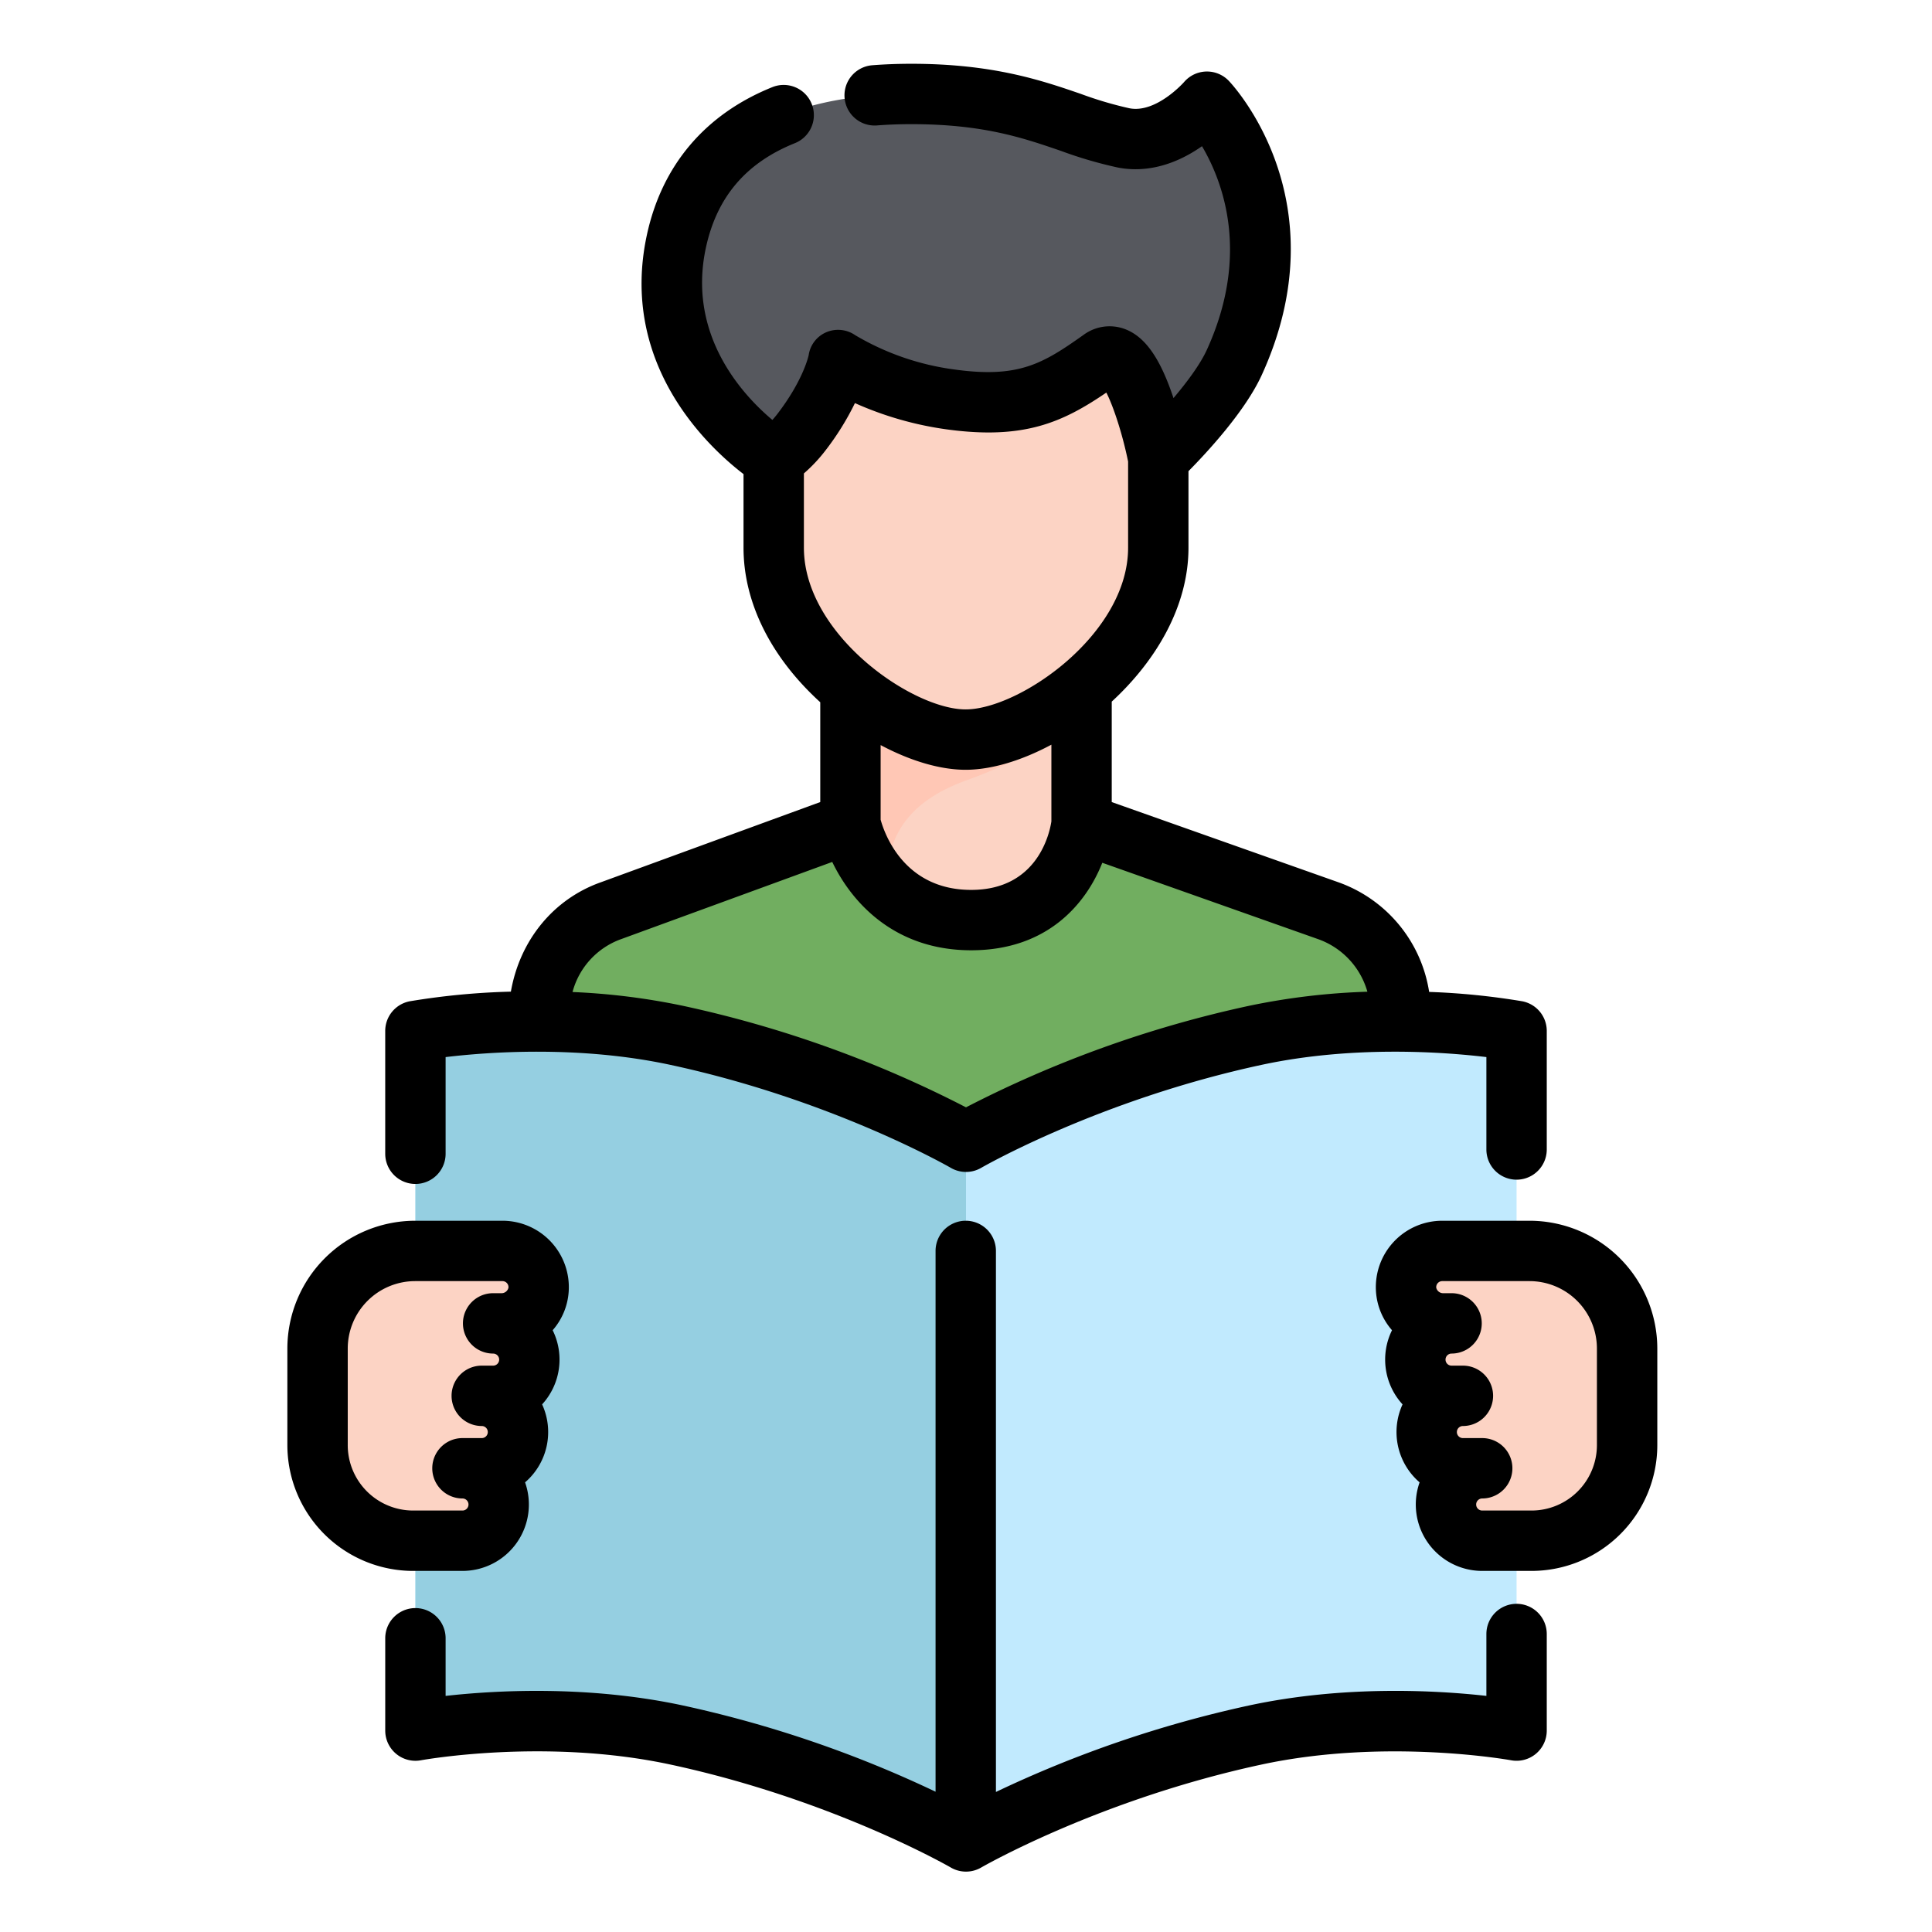
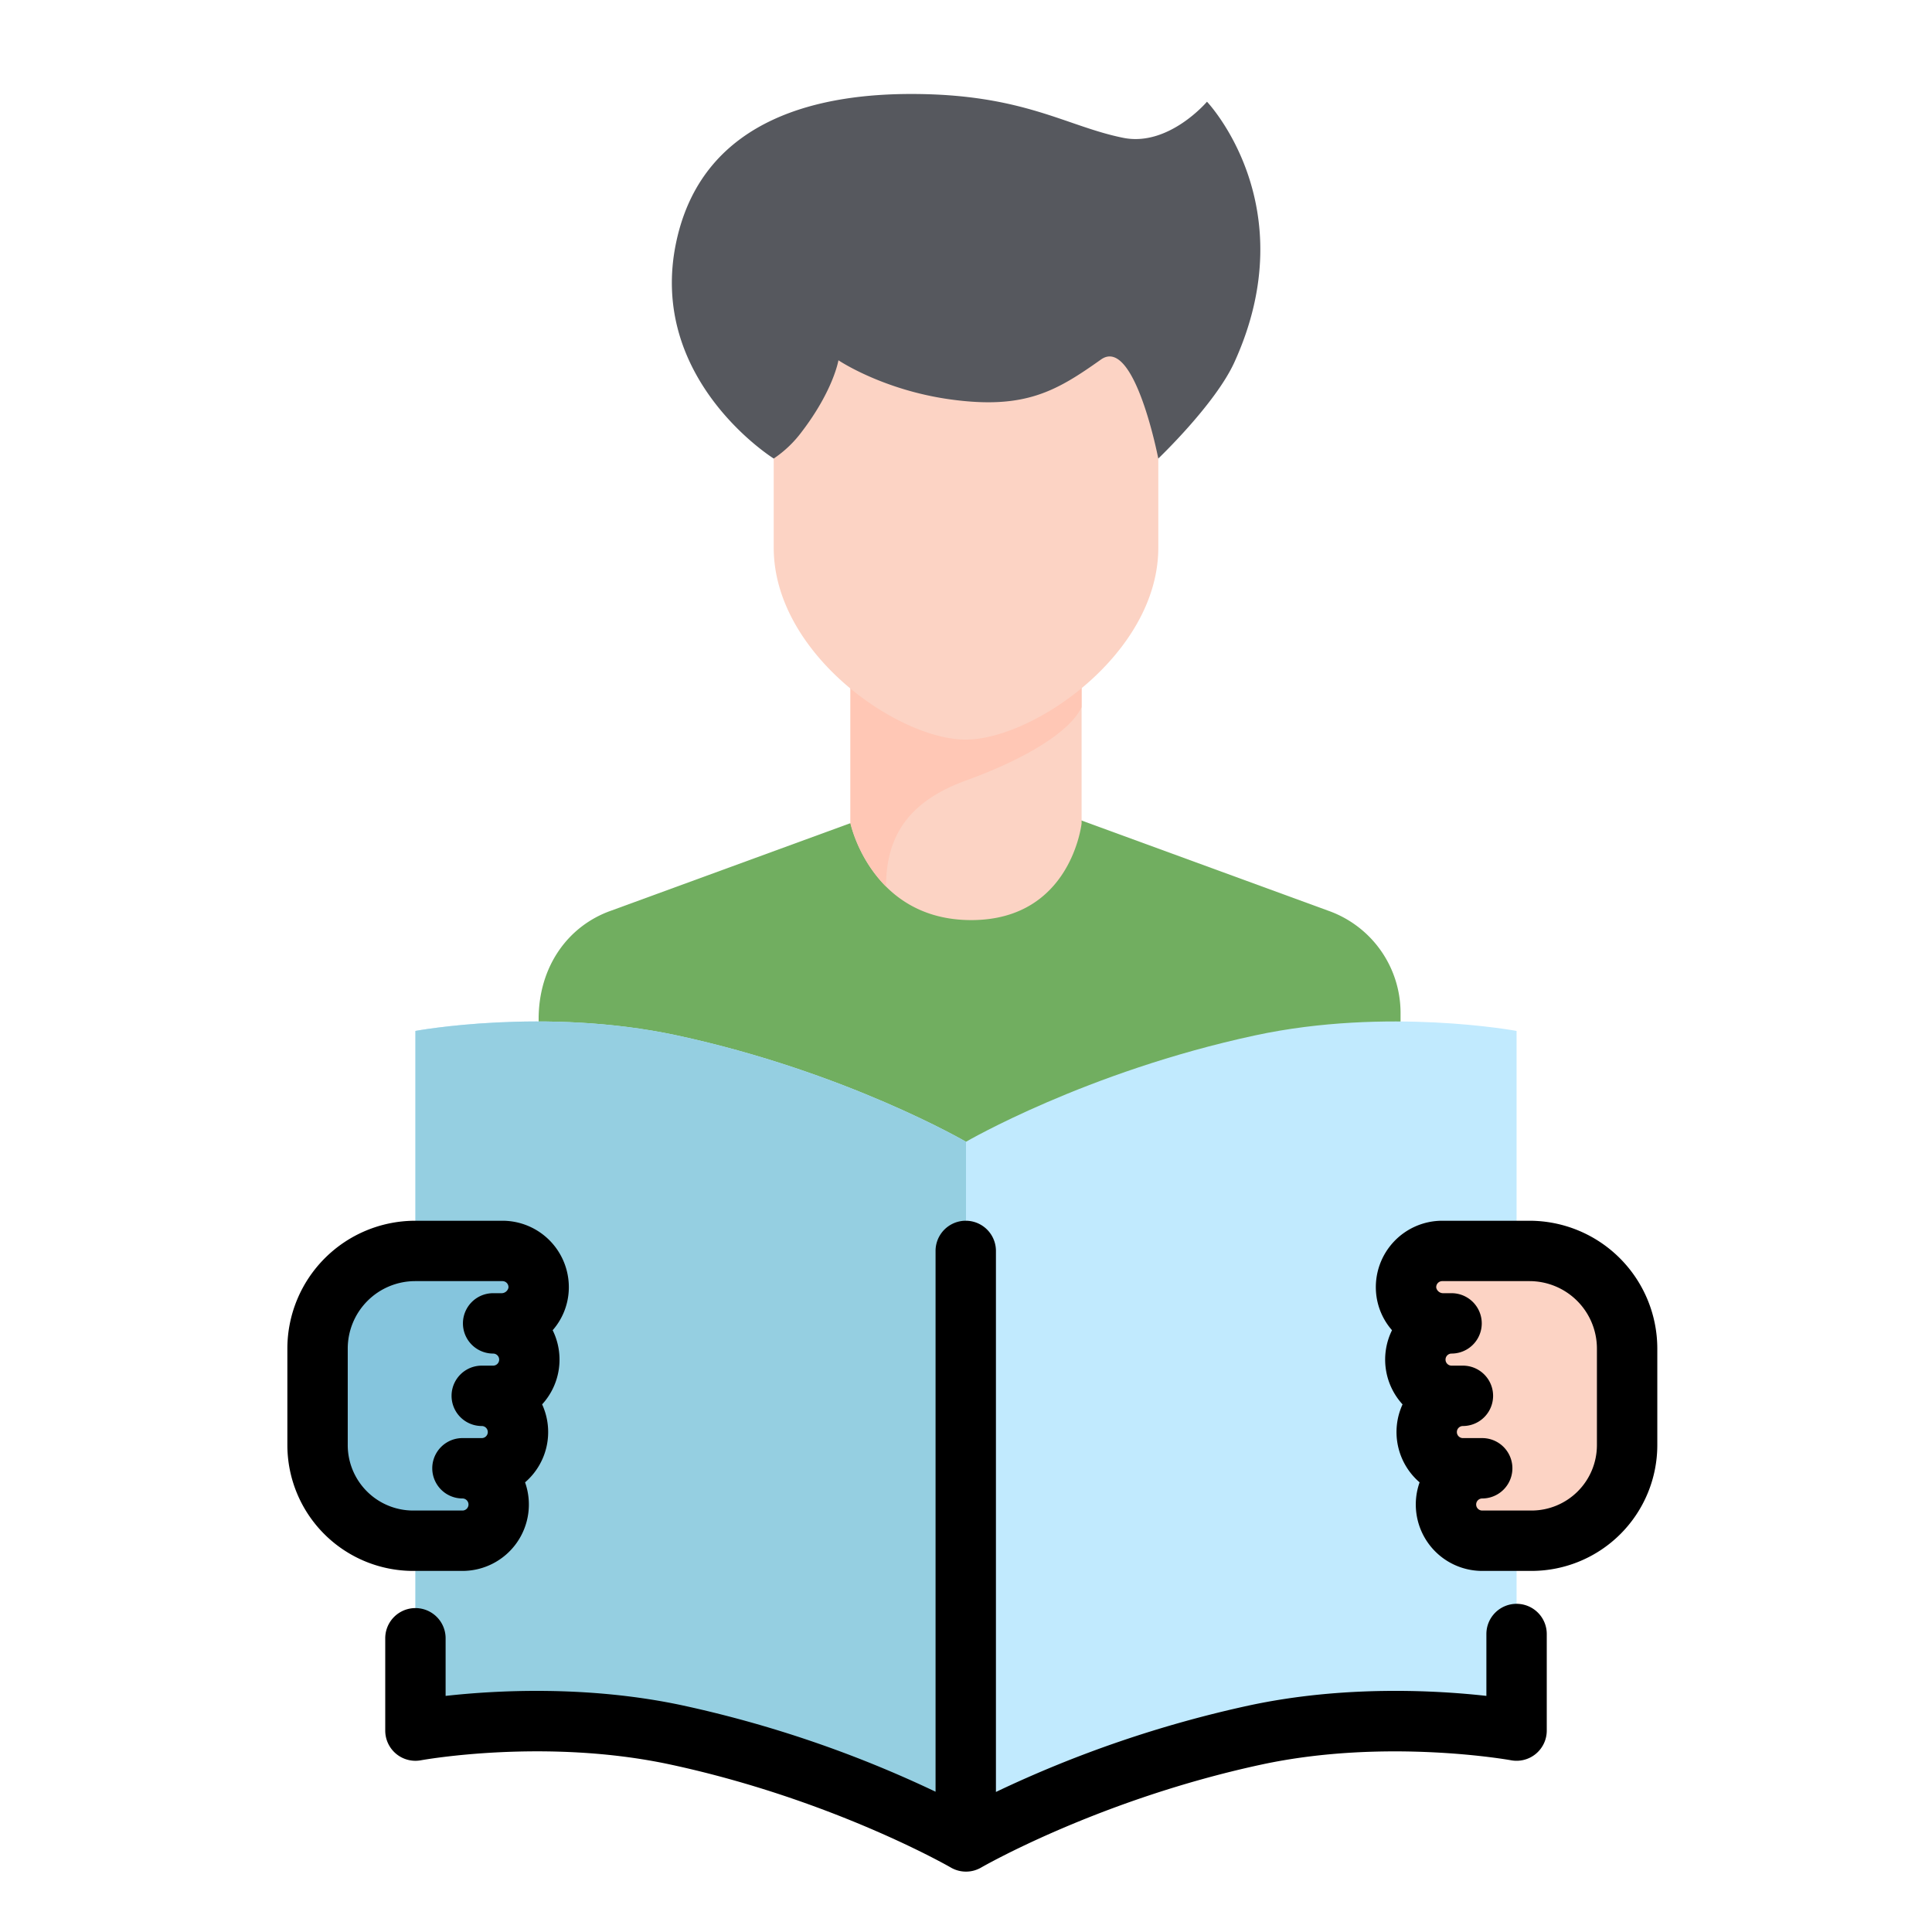
<svg xmlns="http://www.w3.org/2000/svg" id="Filled_outline" height="512" viewBox="0 0 512 512" width="512" data-name="Filled outline">
  <path d="m254.993 304.307 1.007.587 1.007-.587c.316-.184 32.072-18.5 76.024-27.963a175.073 175.073 0 0 1 36.669-3.644c.494 0 .975.006 1.461.009v-4.313a28.719 28.719 0 0 0 -19.2-27.061l-70.278-25.694h-49.46l-70.278 25.694c-11.508 4.063-19.2 14.9-19.2 28.725v2.64a174.768 174.768 0 0 1 36.222 3.641c43.954 9.459 75.71 27.782 76.026 27.966z" fill="#71ae60" />
  <path d="m255.9 183.317c-5.164 0-14.984-4.033-23.761-11.742a52.986 52.986 0 0 1 -6.757-7.109v53.747s5.5 25.62 32 25.62 29.251-25.62 29.251-25.62v-53.94c-8.75 11.067-22.856 19.044-30.733 19.044z" fill="#fcd3c4" />
  <path d="m256 206.839c17.345-6.292 27.942-13.578 30.623-19.428v-23.138c-8.74 11.067-22.846 19.044-30.728 19.044-5.164 0-14.984-4.033-23.761-11.742a53.05 53.05 0 0 1 -6.757-7.109v53.747a37.46 37.46 0 0 0 9.431 16.732c.011-13.424 6.023-22.603 21.192-28.106z" fill="#ffc7b5" />
  <path d="m286.046 85.5c-9.015 6.392-13.578 9-22.532 9a61.5 61.5 0 0 1 -8.339-.643 64.178 64.178 0 0 1 -24.286-8.317l-13.442-9.063-5.56 15.223a65.657 65.657 0 0 1 -6.844 11.966v41.479c0 28.087 32.977 50.855 50.857 50.855s51.062-22.766 51.062-50.851v-58.149a15.966 15.966 0 0 0 -11.317-4.644 16.549 16.549 0 0 0 -9.599 3.144z" fill="#fcd3c4" />
  <path d="m319.865 26.953s-10.132 11.976-22.142 9.583c-15.1-3.01-26.433-11.631-56.216-11.631-22.1 0-54.971 5.216-62.264 39.076-7.871 36.546 25.8 57.537 25.8 57.537a30.224 30.224 0 0 0 7.33-6.96c8.514-11.1 9.822-19.08 9.822-19.08s11.682 7.877 29.634 10.365c19.788 2.742 28.108-2.176 39.948-10.57 8.9-6.307 15.18 26.245 15.18 26.245s15.083-14.366 20.156-25.489c18.964-41.58-7.248-69.076-7.248-69.076z" fill="#56585e" />
  <path d="m332.61 274.389c-44.81 9.644-76.61 28.19-76.61 28.19s-31.8-18.546-76.61-28.19c-35.068-7.547-69.3-1.183-69.3-1.183v185.421s34.23-6.365 69.3 1.183c44.81 9.644 76.61 28.19 76.61 28.19s31.8-18.546 76.61-28.19c35.068-7.548 69.3-1.183 69.3-1.183v-185.421s-34.232-6.364-69.3 1.183z" fill="#c1eafe" />
  <path d="m179.39 274.389c-35.068-7.547-69.3-1.183-69.3-1.183v185.421s34.23-6.365 69.3 1.183c44.81 9.644 76.61 28.19 76.61 28.19v-185.421s-31.8-18.546-76.61-28.19z" fill="#95cfe1" />
  <path d="m117.213 408.308h13.071a9.6 9.6 0 0 0 9.6-9.6 9.6 9.6 0 0 0 -9.6-9.6h5.116a9.6 9.6 0 0 0 9.6-9.6 9.6 9.6 0 0 0 -9.6-9.6h3.01a9.6 9.6 0 0 0 9.6-9.6 9.6 9.6 0 0 0 -9.6-9.6h2.139a9.819 9.819 0 0 0 9.908-8.961 9.6 9.6 0 0 0 -9.579-10.239h-23.136a25.858 25.858 0 0 0 -25.858 25.858v25.611a25.329 25.329 0 0 0 25.329 25.331z" fill="#85c5dd" />
-   <path d="m109.485 408.308h13.071a9.6 9.6 0 0 0 9.6-9.6 9.6 9.6 0 0 0 -9.6-9.6h5.114a9.6 9.6 0 0 0 9.6-9.6 9.6 9.6 0 0 0 -9.6-9.6h3.009a9.6 9.6 0 0 0 9.6-9.6 9.6 9.6 0 0 0 -9.6-9.6h2.139a9.819 9.819 0 0 0 9.908-8.961 9.6 9.6 0 0 0 -9.579-10.239h-23.133a25.859 25.859 0 0 0 -25.859 25.858v25.611a25.33 25.33 0 0 0 25.33 25.331z" fill="#fcd3c4" />
-   <path d="m398.146 408.308h-13.072a9.6 9.6 0 0 1 -9.6-9.6 9.6 9.6 0 0 1 9.6-9.6h-5.114a9.6 9.6 0 0 1 -9.6-9.6 9.6 9.6 0 0 1 9.6-9.6h-3.009a9.6 9.6 0 0 1 -9.6-9.6 9.6 9.6 0 0 1 9.6-9.6h-2.139a9.819 9.819 0 0 1 -9.908-8.961 9.6 9.6 0 0 1 9.579-10.239h23.133a25.858 25.858 0 0 1 25.859 25.858v25.611a25.329 25.329 0 0 1 -25.329 25.331z" fill="#aadcf0" />
  <path d="m405.874 408.308h-13.074a9.6 9.6 0 0 1 -9.6-9.6 9.6 9.6 0 0 1 9.6-9.6h-5.114a9.6 9.6 0 0 1 -9.6-9.6 9.6 9.6 0 0 1 9.6-9.6h-3.006a9.6 9.6 0 0 1 -9.6-9.6 9.6 9.6 0 0 1 9.6-9.6h-2.139a9.819 9.819 0 0 1 -9.908-8.961 9.6 9.6 0 0 1 9.579-10.239h23.133a25.858 25.858 0 0 1 25.855 25.86v25.611a25.329 25.329 0 0 1 -25.326 25.329z" fill="#fcd3c4" />
-   <path d="m110.092 313.76a8 8 0 0 0 8-8v-25.62c11.252-1.347 35.394-3.143 59.615 2.07 42.914 9.236 73.959 27.1 74.263 27.28a8.013 8.013 0 0 0 8.056 0c.308-.18 31.353-18.047 74.267-27.283 24.224-5.213 48.367-3.418 59.615-2.07v24.488a8 8 0 1 0 16 0v-31.419a8 8 0 0 0 -6.538-7.865 188.728 188.728 0 0 0 -24.633-2.472 36.816 36.816 0 0 0 -24.105-29.078l-60.009-21.233v-26.626c11.591-10.668 20.335-25.122 20.335-40.785v-20.283c4.83-4.883 15.019-15.835 19.434-25.515 20.968-45.974-7.514-76.633-8.737-77.916a8 8 0 0 0 -11.9.353c-.071.084-7.411 8.311-14.469 6.9a98.792 98.792 0 0 1 -12.842-3.8c-10.347-3.556-23.224-7.983-44.939-7.983-3.572 0-7.066.131-10.384.391a8 8 0 0 0 1.247 15.951c2.905-.227 5.98-.342 9.137-.342 19.041 0 29.563 3.616 39.738 7.114a112.3 112.3 0 0 0 14.915 4.362c7.037 1.4 14.5-.357 21.581-5.087q.411-.273.8-.55c5.522 9.352 12.858 28.6 1.29 53.965-1.768 3.878-5.27 8.574-8.842 12.794-3.487-10.471-7.409-16.101-12.628-18.201a11.61 11.61 0 0 0 -11.209 1.447c-10.788 7.648-17.207 11.53-34.223 9.171a69.443 69.443 0 0 1 -26.26-9.073 7.988 7.988 0 0 0 -7.732-.78 7.806 7.806 0 0 0 -4.627 6.06c-.142.648-1.659 6.926-8.283 15.565-.446.582-.9 1.114-1.333 1.6-7.892-6.631-22.608-22.5-17.628-45.62 2.9-13.445 10.615-22.517 23.6-27.734a8 8 0 1 0 -5.964-14.851c-17.785 7.146-29.291 20.705-33.278 39.215-7.349 34.124 16.113 56.045 25.62 63.343v19.508c0 14.509 7.221 29 20.335 40.952v26.45l-58.1 21.241c-12.693 4.481-21.537 15.481-23.888 29a192.091 192.091 0 0 0 -26.763 2.548 8 8 0 0 0 -6.538 7.865v32.553a8 8 0 0 0 8.004 8zm123.285-116.306c7.823 4.168 15.739 6.546 22.523 6.546 6.813 0 14.832-2.423 22.728-6.653v20.333c-.47 3.1-3.661 18.154-21.251 18.154-17.727 0-22.951-14.813-24-18.6zm-20.335-52.307v-19.688a41.152 41.152 0 0 0 5.679-6.033 71.993 71.993 0 0 0 7.846-12.6 89.425 89.425 0 0 0 24.164 6.942c20.539 2.844 30.842-1.813 42.461-9.73 1.956 3.827 4.34 11.248 5.766 18.28v22.83c0 23.016-28.883 42.852-43.063 42.852-14.11 0-42.853-19.837-42.853-42.853zm-48.351 103.7 55.866-20.424c5.185 10.805 16.565 23.41 36.815 23.41 20.181 0 30.432-12.3 34.749-23.188l57.179 20.231a20.793 20.793 0 0 1 13.072 13.94 180.127 180.127 0 0 0 -31.445 3.752 302.467 302.467 0 0 0 -74.927 26.886 302.467 302.467 0 0 0 -74.927-26.886 178.467 178.467 0 0 0 -29.349-3.673 20.5 20.5 0 0 1 12.967-14.048z" />
  <path d="m122.556 416.309a17.6 17.6 0 0 0 16.593-23.47 17.578 17.578 0 0 0 4.518-20.665 17.572 17.572 0 0 0 2.794-19.65 17.276 17.276 0 0 0 4.248-10.258 17.6 17.6 0 0 0 -17.562-18.756h-23.133a33.9 33.9 0 0 0 -33.859 33.858v25.611a33.367 33.367 0 0 0 33.329 33.33zm-30.4-33.33v-25.611a17.879 17.879 0 0 1 17.859-17.858h23.133a1.6 1.6 0 0 1 1.6 1.722 1.869 1.869 0 0 1 -1.925 1.477h-2.139a8 8 0 0 0 0 16 1.6 1.6 0 1 1 0 3.2h-3.014a8 8 0 0 0 0 16 1.6 1.6 0 0 1 0 3.2h-5.114a8 8 0 1 0 0 16 1.6 1.6 0 0 1 0 3.2h-13.072a17.349 17.349 0 0 1 -17.329-17.33z" />
  <path d="m405.345 323.51h-23.133a17.6 17.6 0 0 0 -17.563 18.756 17.285 17.285 0 0 0 4.248 10.259 17.575 17.575 0 0 0 2.794 19.649 17.582 17.582 0 0 0 4.518 20.665 17.6 17.6 0 0 0 16.594 23.47h13.071a33.367 33.367 0 0 0 33.329-33.33v-25.611a33.9 33.9 0 0 0 -33.858-33.858zm17.855 59.469a17.349 17.349 0 0 1 -17.329 17.33h-13.071a1.6 1.6 0 1 1 0-3.2 8 8 0 0 0 0-16h-5.114a1.6 1.6 0 0 1 0-3.2 8 8 0 0 0 0-16h-3.006a1.6 1.6 0 1 1 0-3.2 8 8 0 0 0 0-16h-2.139a1.867 1.867 0 0 1 -1.925-1.477 1.6 1.6 0 0 1 1.6-1.722h23.133a17.878 17.878 0 0 1 17.851 17.858z" />
  <path d="m401.908 425.029a8 8 0 0 0 -8 8v16.4c-13.008-1.452-37.637-2.9-62.981 2.557a307.58 307.58 0 0 0 -66.994 22.9v-143.376a8 8 0 0 0 -16 0v143.312a307.571 307.571 0 0 0 -66.86-22.833c-25.343-5.455-49.972-4.01-62.981-2.557v-15.272a8 8 0 0 0 -16 0v24.467a8 8 0 0 0 9.463 7.865c.326-.06 33.037-5.988 66.152 1.139 42.914 9.236 73.959 27.1 74.263 27.28a8.007 8.007 0 0 0 8.056 0c.308-.179 31.353-18.046 74.267-27.282 32.989-7.1 65.831-1.2 66.152-1.139a8 8 0 0 0 9.463-7.865v-25.6a8 8 0 0 0 -8-7.996z" />
</svg>